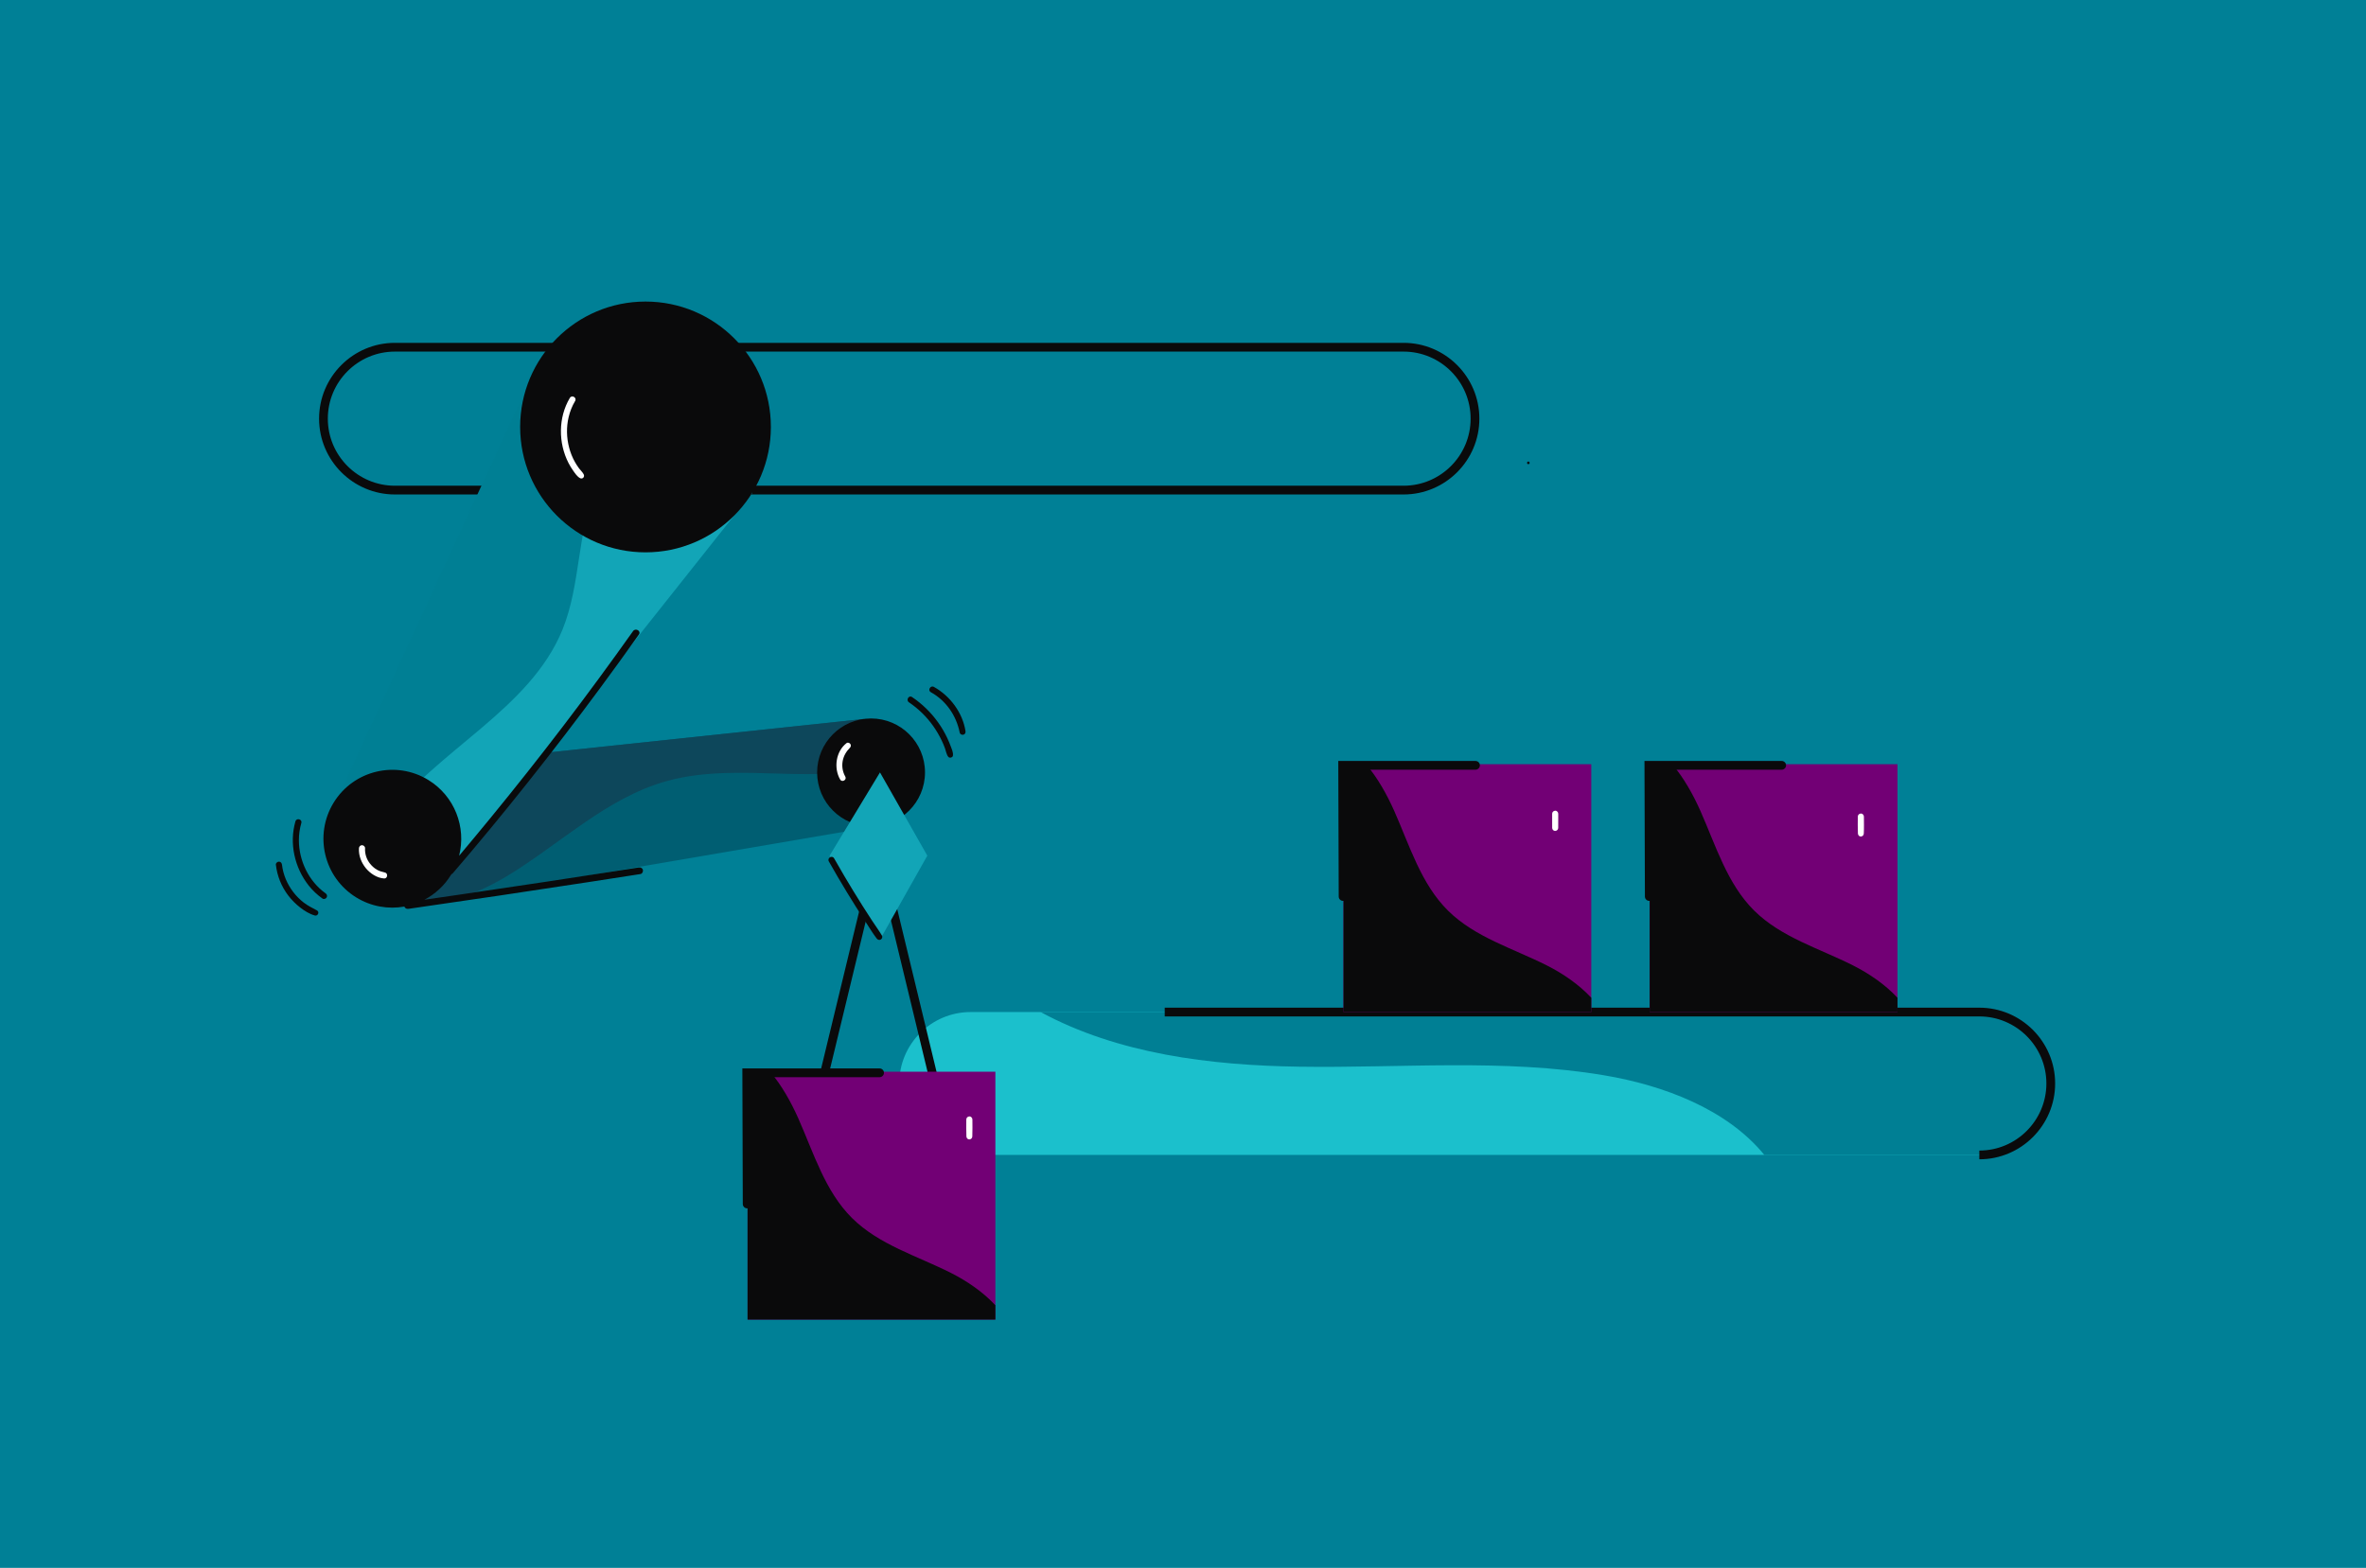
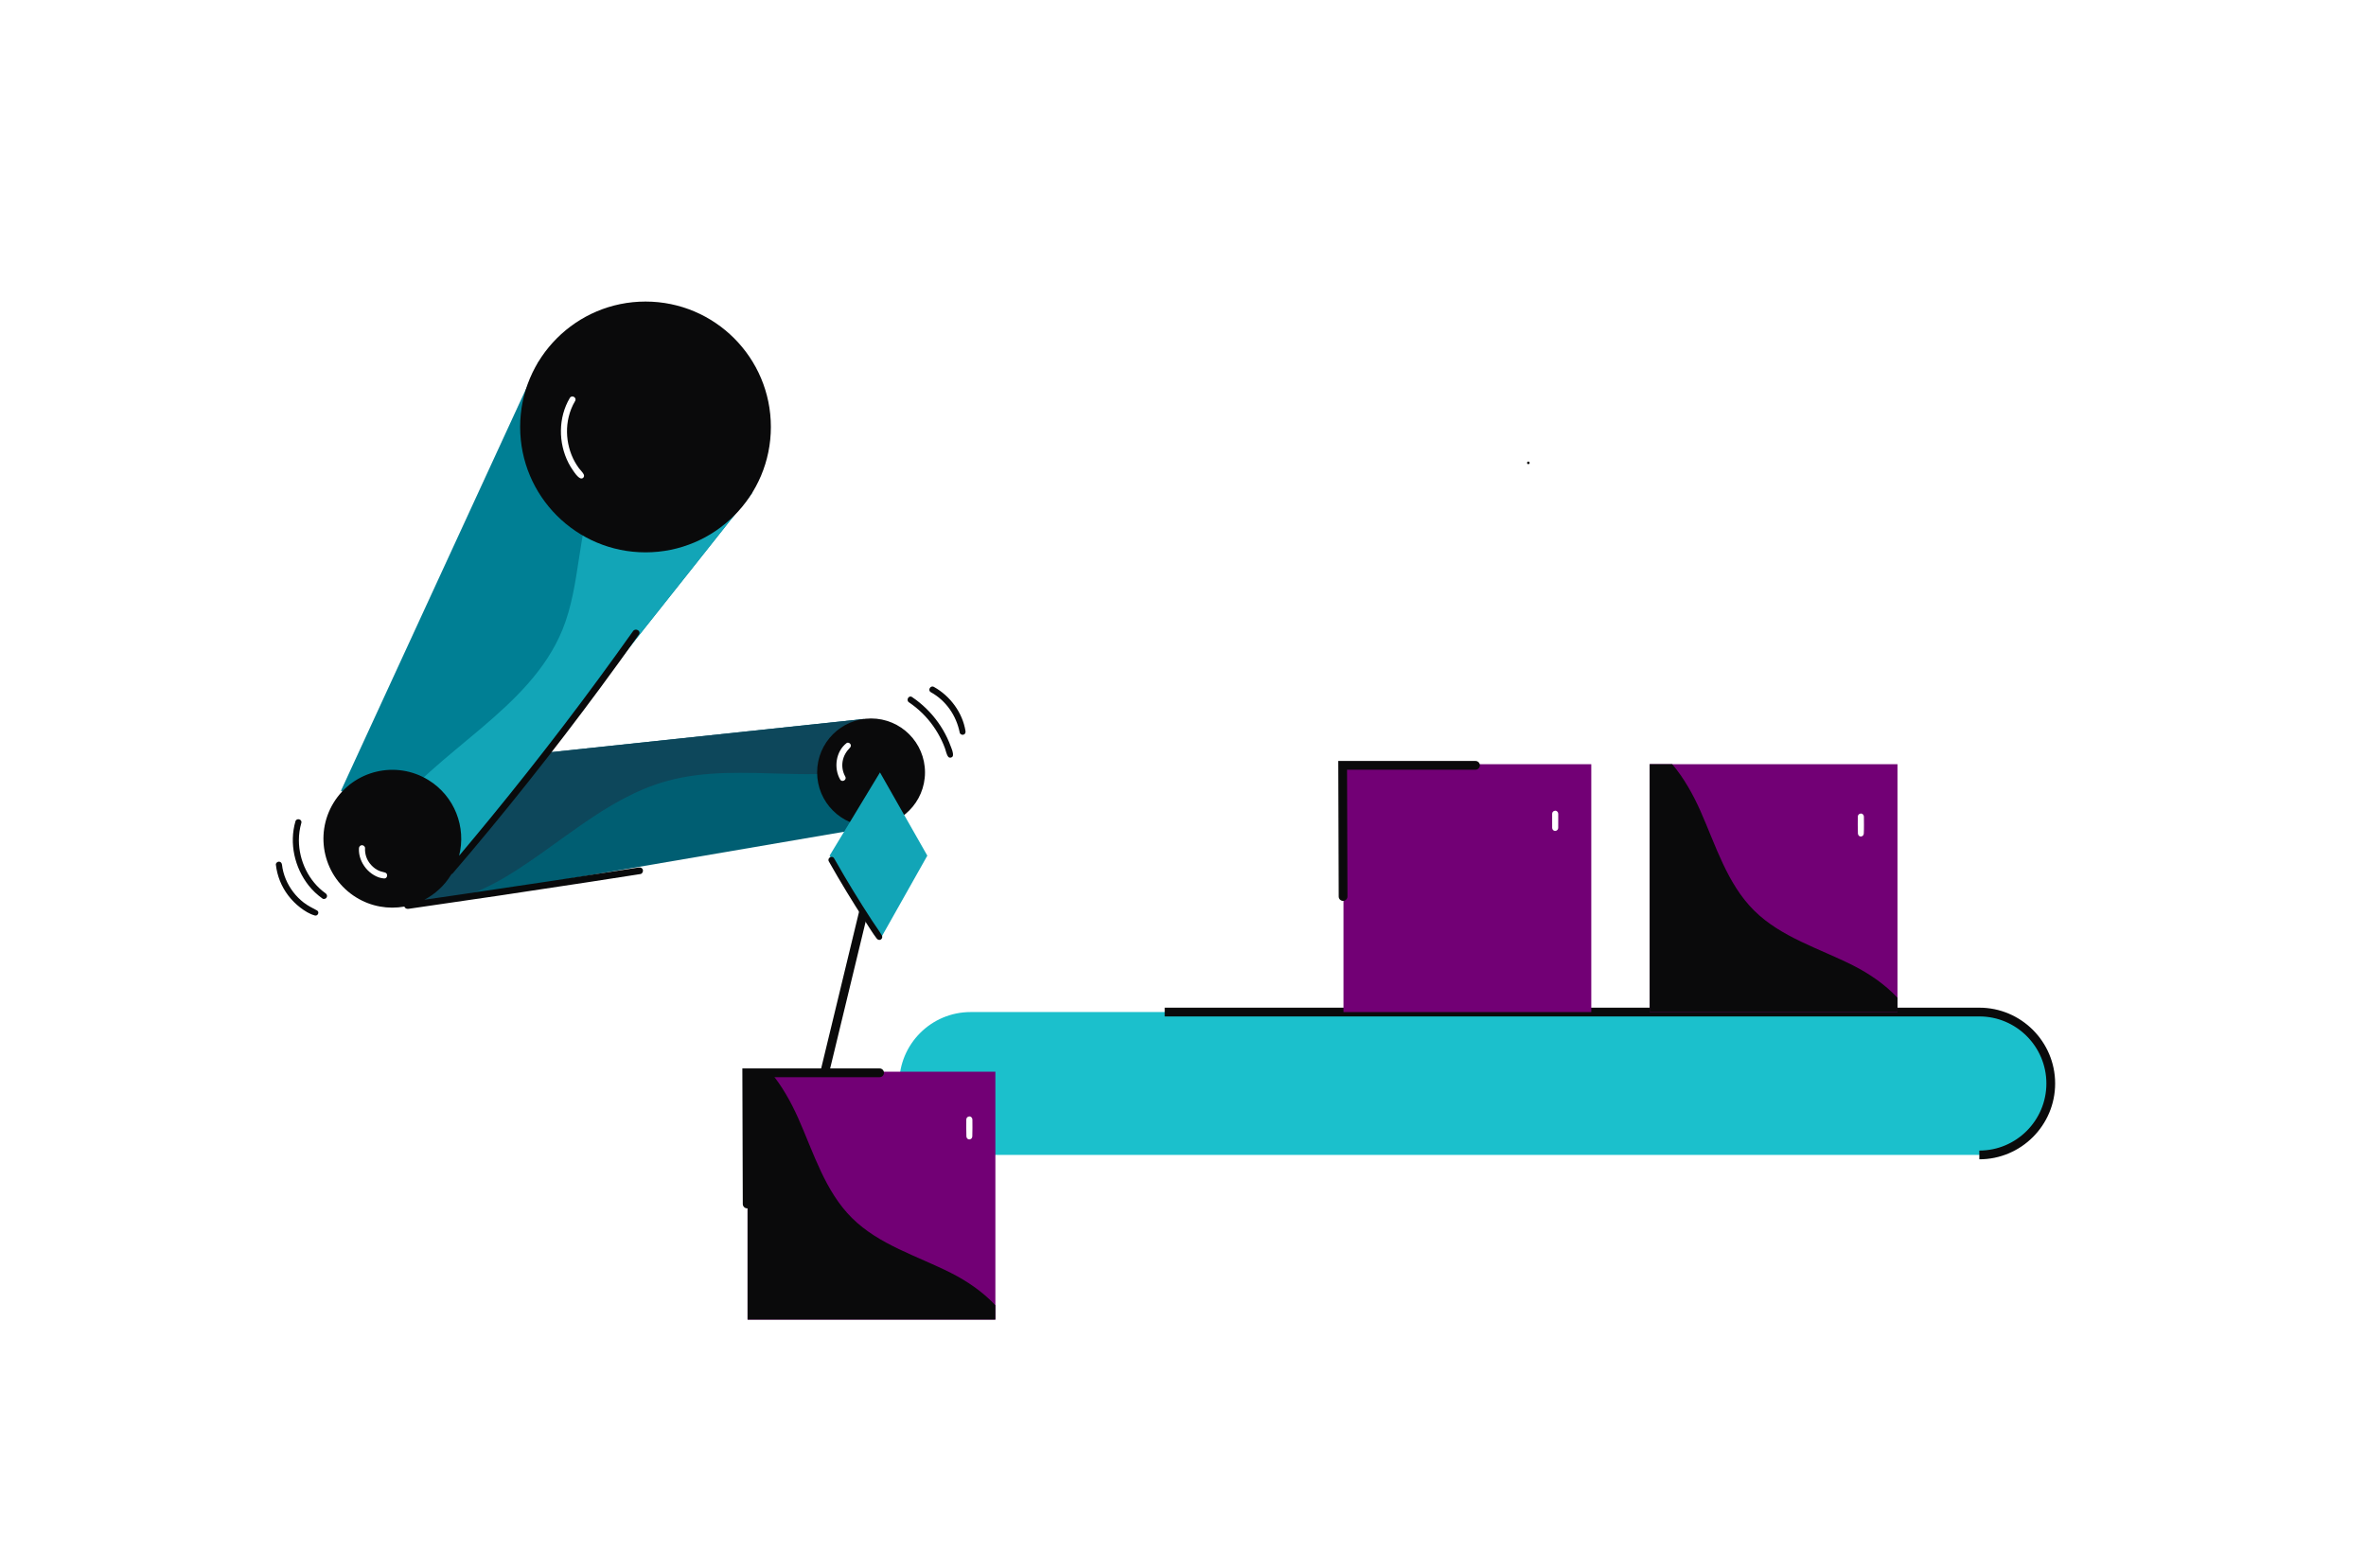
<svg xmlns="http://www.w3.org/2000/svg" fill="none" viewBox="0 0 255 169">
-   <path d="M0 0h255v169H0V0z" fill="#008096" />
  <path d="M42.754 82.839L93.082 77.499l1.595 11.521-49.887 8.535-2.036-14.716z" fill="#005E72" />
  <path d="M93.082 77.499l-50.328 5.34 2.036 14.716 5.065-.866c1.629-.563 3.201-1.306 4.629-2.16 5.792-3.465 10.814-8.494 17.312-10.322 4.136-1.164 8.517-.917 12.812-.802 3.076.084 6.223.078 9.212-.551l-.739-5.354z" fill="#0D475B" />
  <path d="M93.88 89.074c3.211 0 5.814-2.604 5.814-5.816 0-3.212-2.603-5.815-5.814-5.815-3.21 0-5.813 2.603-5.813 5.815 0 3.212 2.603 5.816 5.813 5.816z" fill="#0A0A0B" />
  <path d="M96.917 116.789c0-4.253 3.446-7.701 7.698-7.701h108.713c4.252 0 7.698 3.448 7.698 7.701s-3.446 7.701-7.698 7.701H104.615c-4.252 0-7.698-3.448-7.698-7.701z" fill="#1BC0CC" />
-   <path d="M213.326 109.088h-101.17c8.338 4.518 18.283 5.746 27.861 5.89 10.965.167 22.028-.889 32.844.924 6.463 1.082 13.276 3.665 17.293 8.588h23.174c4.252 0 7.698-3.448 7.698-7.701-.001-4.253-3.448-7.701-7.7-7.701z" fill="#007F94" />
  <path d="M213.326 124.961v-.943c3.986 0 7.227-3.242 7.227-7.229s-3.241-7.229-7.227-7.229H125.53v-.943h87.796c4.504 0 8.17 3.667 8.17 8.172 0 4.505-3.664 8.172-8.17 8.172zM94.318 91.111l-6.722 27.8.916.222 6.722-27.8-.916-.222z" fill="#0A0A0B" />
-   <path d="M95.039 91.122l-.916.221 6.719 27.8.916-.221-6.719-27.8zm56.233-37.823H42.559c-4.504 0-8.169-3.667-8.169-8.172s3.666-8.172 8.169-8.172H151.272c4.504 0 8.17 3.667 8.17 8.172s-3.664 8.172-8.17 8.172zM42.559 37.898c-3.986 0-7.227 3.243-7.227 7.229s3.241 7.229 7.227 7.229H151.272c3.986 0 7.227-3.242 7.227-7.229 0-3.987-3.241-7.229-7.227-7.229H42.559z" fill="#0A0A0B" />
  <path d="M36.748 85.236l21.315-46.295L81.081 53.101 49.398 93.019l-12.65-7.783z" fill="#007F94" />
  <path d="M49.398 93.019l31.683-39.918-11.549-7.104c-2.311 1.684-4.182 3.978-5.302 6.61-2.048 4.81-1.633 10.38-3.593 15.228-3.504 8.666-13.603 13.015-19.023 20.393l7.783 4.791z" fill="#12A5B7" />
  <path d="M69.571 59.537c7.462 0 13.511-6.051 13.511-13.516s-6.049-13.516-13.511-13.516c-7.462 0-13.511 6.051-13.511 13.516s6.049 13.516 13.511 13.516zM69.287 93.76c-.057-.207-.254-.286-.449-.254-3.25.508-6.502 1.009-9.755 1.503-3.253.492-6.507.977-9.762 1.454-1.195.174-2.389.346-3.584.52 1.144-.6 2.149-1.505 2.874-2.686.014-.024.028-.049.042-.071.052-.016.104-.047.151-.101 2.767-3.218 5.465-6.495 8.105-9.818 2.643-3.326 5.227-6.697 7.752-10.113 1.419-1.919 2.817-3.851 4.198-5.798.271-.383-.36-.748-.629-.369-2.44 3.439-4.938 6.836-7.496 10.19-2.556 3.35-5.171 6.655-7.841 9.915-1.127 1.378-2.266 2.745-3.41 4.107.781-3.068-.471-6.413-3.309-8.16-3.494-2.148-8.067-1.058-10.214 2.437-2.147 3.495-1.057 8.07 2.436 10.218 1.615.993 3.46 1.293 5.191.985.061.2.252.271.443.243 3.257-.468 6.512-.942 9.766-1.426 3.253-.484 6.507-.976 9.759-1.475 1.826-.28 3.65-.564 5.476-.849.197-.033.304-.277.257-.452z" fill="#0A0A0B" />
  <path d="M94.842 83.258l-5.431 8.973 5.431 9.054 5.102-9.054-5.102-8.973z" fill="#12A5B7" />
  <path d="M171.504 82.373h-26.707v26.717h26.707V82.373z" fill="#720075" />
-   <path d="M171.504 107.549c-1.328-1.43-3.048-2.606-4.78-3.481-3.65-1.844-7.766-3.037-10.67-5.919-2.909-2.888-4.129-7.005-5.793-10.751-.785-1.763-1.781-3.543-3.033-5.027h-2.431v26.717h26.707v-1.539z" fill="#0A0A0B" />
  <path d="M144.753 97.107c-.259 0-.471-.211-.471-.47l-.047-14.614h14.789c.261 0 .472.21.472.471 0 .261-.211.471-.472.471h-13.843l.044 13.667c0 .26-.211.472-.472.474z" fill="#0A0A0B" />
  <path d="M107.279 115.518H80.571v26.716h26.708v-26.716z" fill="#720075" />
  <path d="M107.279 140.693c-1.329-1.43-3.049-2.606-4.781-3.481-3.65-1.843-7.765-3.037-10.669-5.919-2.91-2.888-4.13-7.005-5.794-10.75-.785-1.764-1.781-3.544-3.033-5.027h-2.431v26.717h26.708v-1.54z" fill="#0A0A0B" />
  <path d="M80.528 130.249c-.26 0-.472-.21-.472-.47l-.047-14.613h14.79c.26 0 .471.21.471.471s-.211.472-.471.472H80.955l.044 13.667c0 .261-.211.473-.471.473z" fill="#0A0A0B" />
  <path d="M204.505 82.373h-26.708v26.717h26.708V82.373z" fill="#720075" />
  <path d="M204.505 107.549c-1.328-1.43-3.048-2.606-4.78-3.481-3.65-1.844-7.766-3.037-10.67-5.919-2.909-2.888-4.13-7.005-5.794-10.751-.784-1.763-1.781-3.543-3.033-5.027h-2.431v26.717h26.708v-1.539z" fill="#0A0A0B" />
-   <path d="M177.754 97.107c-.259 0-.471-.211-.471-.47l-.047-14.614h14.789c.261 0 .471.21.471.471 0 .261-.21.471-.471.471h-13.843l.043 13.667c0 .26-.21.472-.471.474z" fill="#0A0A0B" />
  <path d="M41.493 94.049c-.322-.077-.603-.145-.887-.314-.268-.158-.499-.365-.699-.607-.395-.476-.596-1.087-.562-1.697.01-.178-.158-.329-.329-.329-.186 0-.318.151-.329.329-.045.784.249 1.544.741 2.148.469.574 1.221 1.068 1.979 1.11.365.021.442-.555.085-.64zm21.423-42.905c-.12-.247-.348-.444-.511-.663-.167-.226-.318-.463-.456-.706-.27-.484-.471-.999-.612-1.534-.28-1.066-.306-2.206-.052-3.279.144-.614.377-1.195.699-1.738.217-.365-.351-.698-.569-.332-1.256 2.115-1.257 4.845-.141 7.019.15.29.32.571.511.837.198.277.426.631.736.793.264.136.518-.137.395-.397zM91.613 80.585c.108-.11.12-.287.024-.407-.085-.108-.274-.176-.398-.08-1.158.892-1.405 2.686-.69 3.923.205.357.758.035.551-.322-.28-.487-.379-1.07-.287-1.625.101-.59.383-1.066.8-1.489z" fill="#fff" />
  <path d="M164.721 49.749c-.183 0-.183.283 0 .283s.183-.283 0-.283zM95.046 100.829c-.326-.539-.701-1.052-1.047-1.579-.346-.529-.689-1.06-1.026-1.594-.682-1.078-1.348-2.167-1.995-3.266-.365-.621-.725-1.244-1.08-1.87-.208-.369-.777-.037-.568.332 1.25 2.211 2.568 4.382 3.954 6.507.391.6.767 1.225 1.2 1.797.106.139.28.212.443.117.152-.087.209-.294.119-.444zm-59.959-4.54c-1.81-1.291-2.873-3.514-2.874-5.723 0-.629.087-1.25.263-1.856.118-.407-.516-.583-.635-.176-.687 2.371-.09 4.995 1.428 6.917.426.539.929 1.007 1.487 1.405.144.103.367.026.45-.118.096-.164.026-.346-.118-.449zm-.923 1.846c-.49-.263-.986-.503-1.429-.846-.419-.323-.802-.709-1.125-1.13-.654-.853-1.097-1.884-1.219-2.954-.021-.177-.137-.329-.329-.329-.162 0-.349.152-.329.329.137 1.207.595 2.354 1.334 3.321.374.489.802.922 1.29 1.297.473.364 1.0.698 1.577.858.322.089.534-.384.23-.546zm68.308-17.674c-.114-.315-.245-.625-.387-.927-.275-.583-.604-1.141-.978-1.665-.768-1.073-1.716-1.999-2.811-2.735-.353-.236-.682.334-.333.569 1.014.682 1.904 1.552 2.61 2.548.355.501.666 1.033.929 1.588.129.27.243.546.346.828.108.296.158.668.357.913.133.164.469.084.499-.132.047-.329-.12-.684-.232-.988zm1.586-1.663c-.316-1.986-1.66-3.787-3.405-4.756-.37-.205-.702.364-.332.569 1.649.915 2.746 2.524 3.115 4.359.034.171.238.27.398.226.183-.051.252-.225.224-.398z" fill="#0A0A0B" />
  <path d="M104.802 120.668c0-.172-.151-.338-.328-.329-.179.009-.329.145-.329.329 0 .609-.017 1.221.011 1.832.007.165.14.325.318.318.179-.009.309-.139.318-.318.028-.611.01-1.223.01-1.832zm62.813-33.283c-.178.008-.329.144-.329.328l.002 1.526c0 .172.151.336.327.327.177-.009.326-.144.326-.327 0-.508.002-1.018.002-1.526.002-.172-.151-.337-.328-.328zm33.271.635c0-.173-.151-.338-.328-.329-.179.008-.329.144-.329.329 0 .608-.019 1.222.012 1.831.009.165.139.326.317.317.179-.009.308-.139.316-.317.033-.61.012-1.223.012-1.831z" fill="#fff" />
</svg>